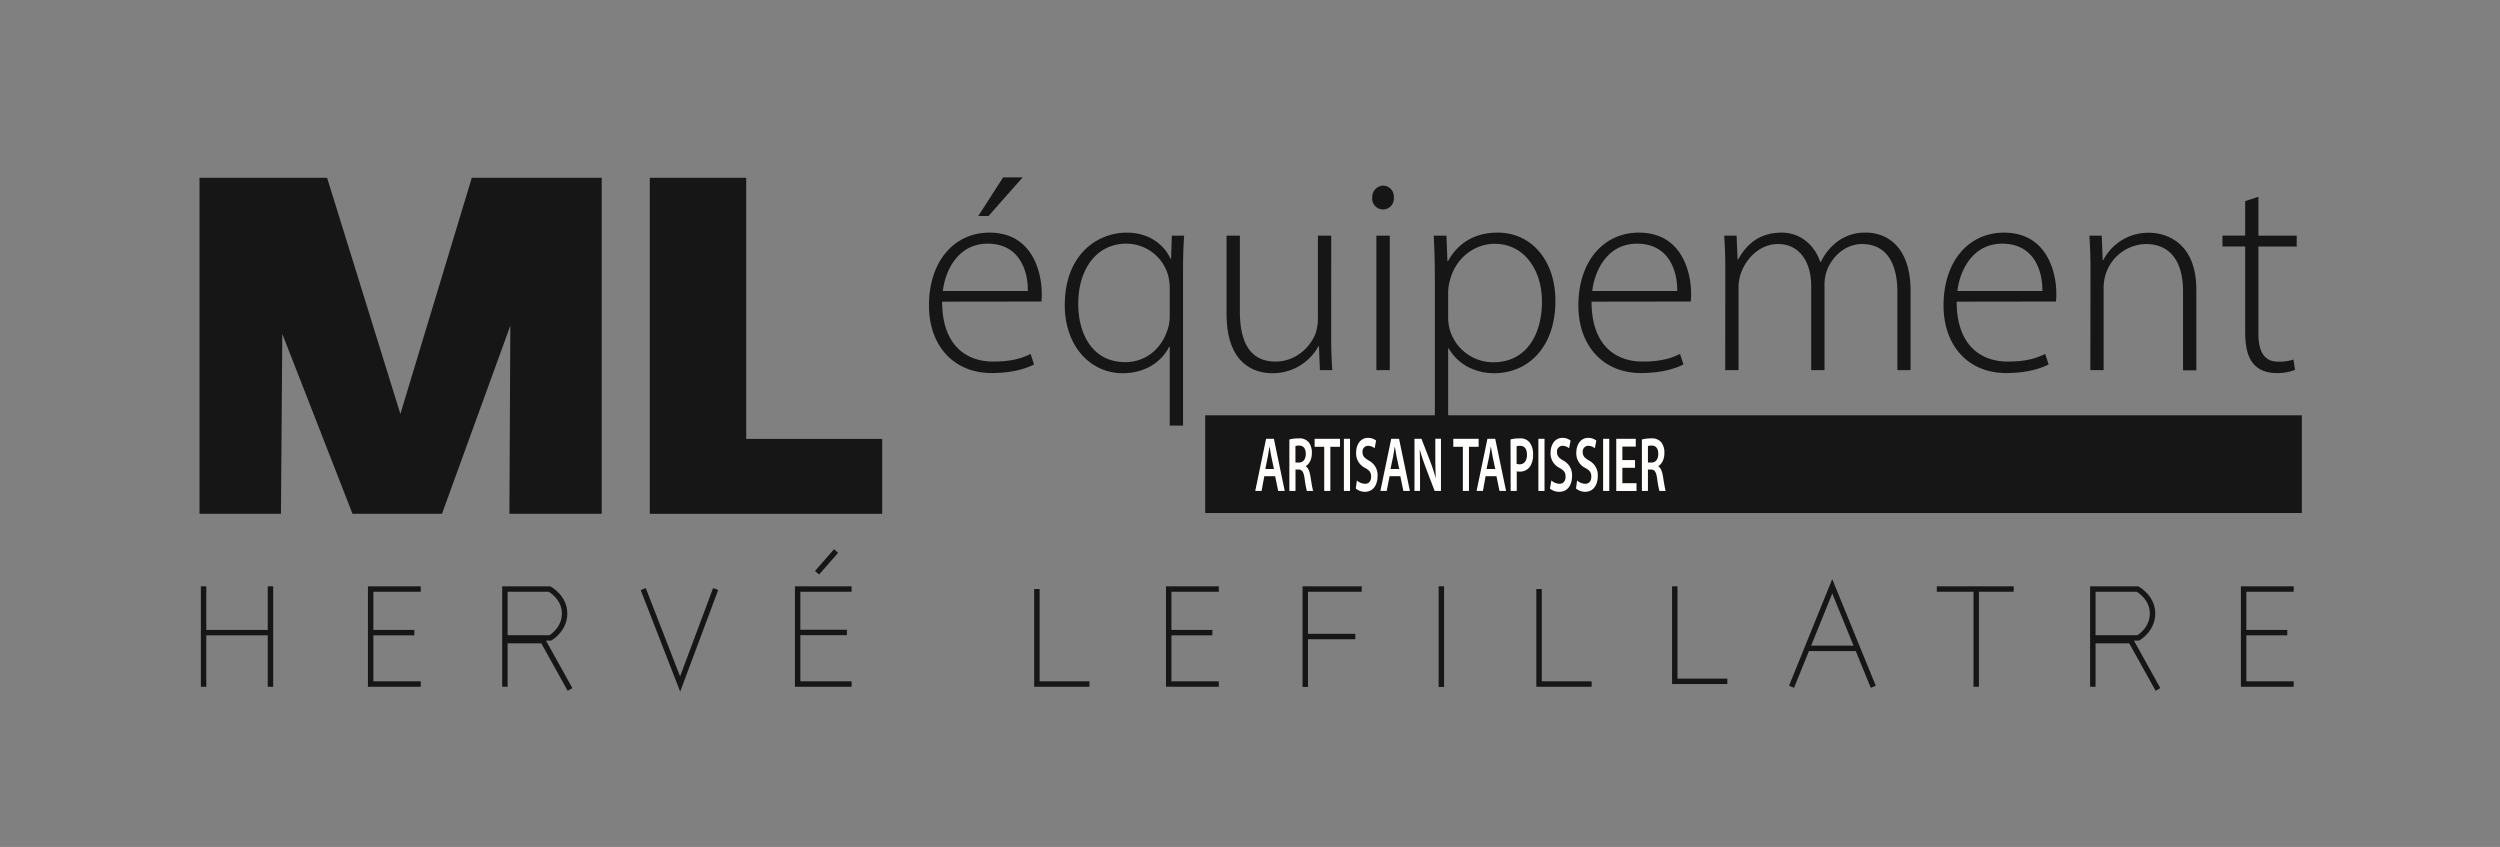
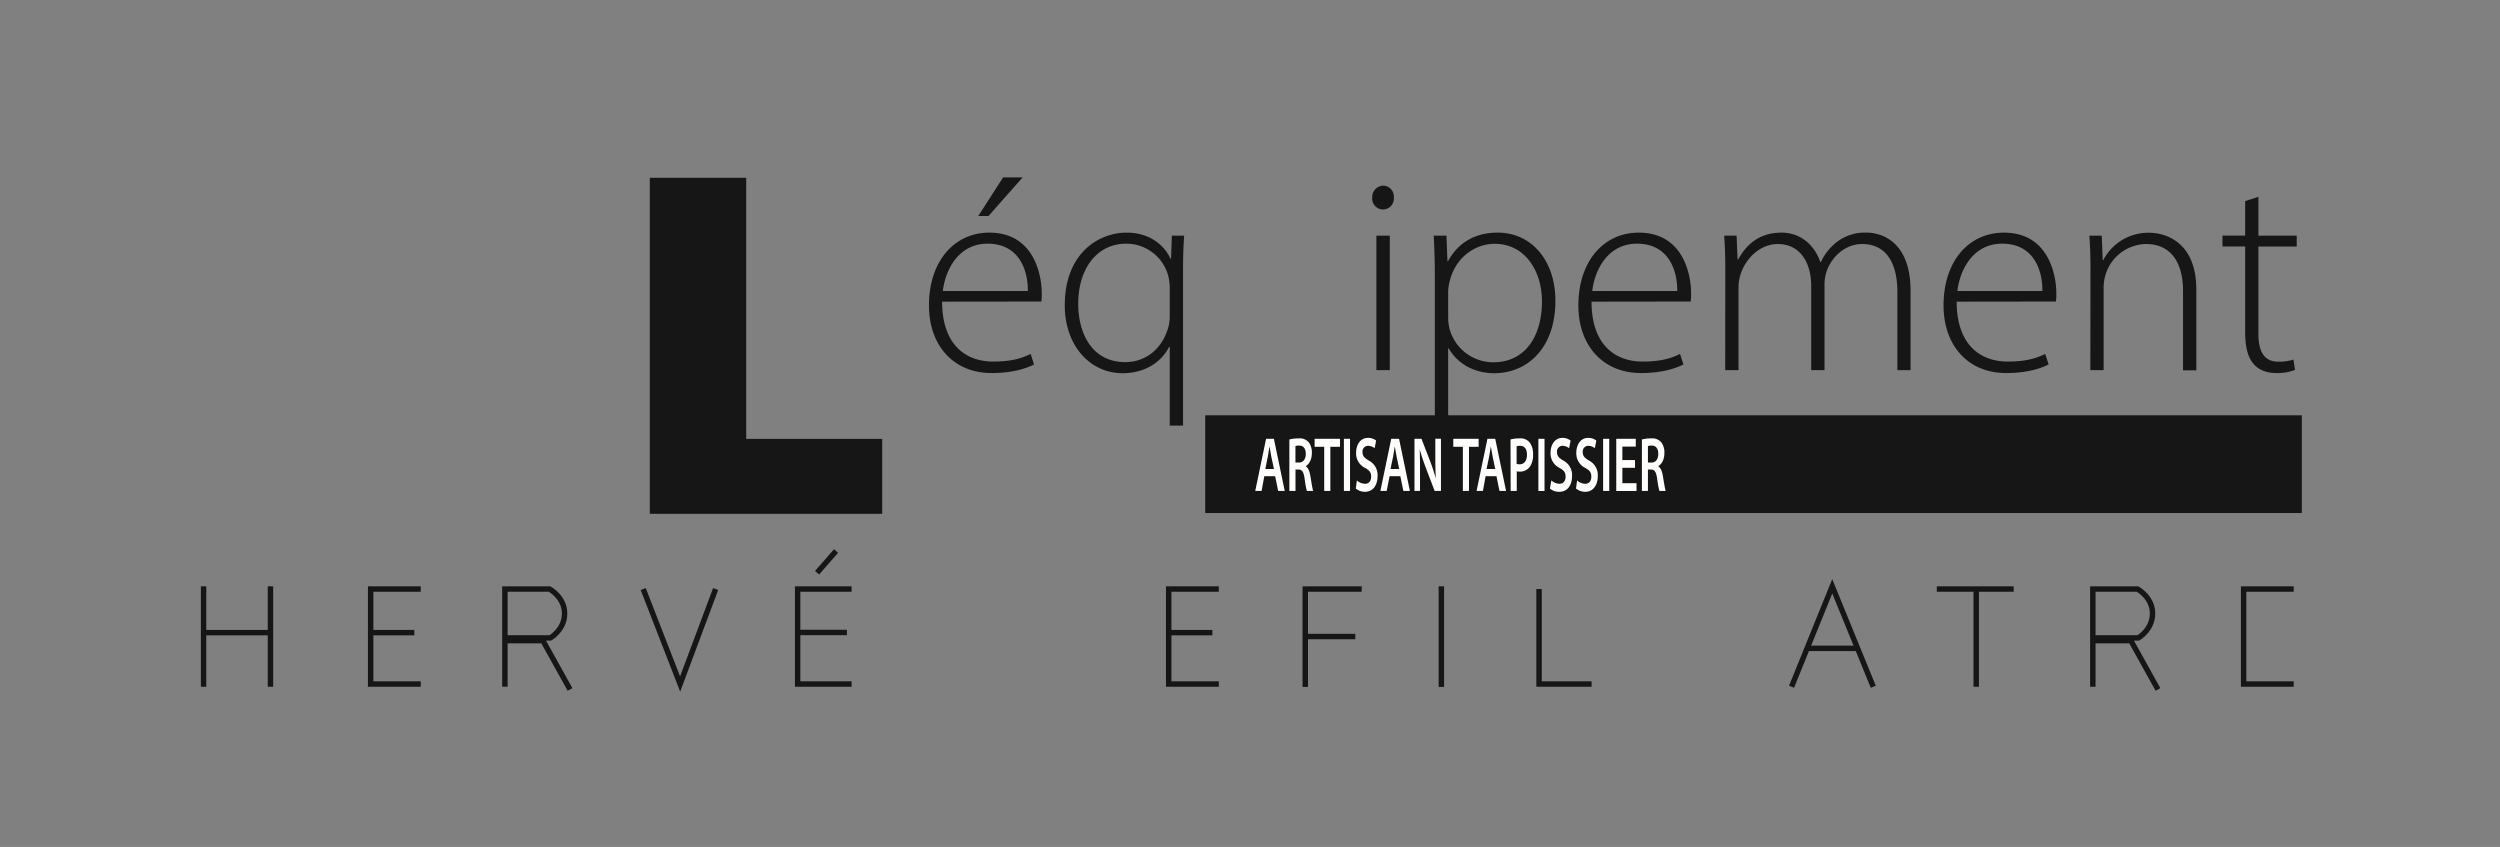
<svg xmlns="http://www.w3.org/2000/svg" viewBox="0 0 921 312">
  <rect x="0" y="0" width="921" height="312" fill="#808080" stroke="none" />
  <g id="f2f65625-12e6-499f-8a64-2089d2b6d942" data-name="Calque 2">
    <g id="bec675c1-c04f-441e-b130-3244c6b2b662" data-name="Calque 1">
-       <polygon points="73.5 65.5 120.5 65.5 147.5 152.5 173.81 65.5 221.67 65.5 221.67 189.29 187.67 189.29 188 120 162.82 189.29 129.87 189.29 104 123 103.5 189.29 73.5 189.29 73.5 65.5" style="fill:#161616" />
      <polygon points="239.39 65.5 274.9 65.5 274.9 161.69 325 161.69 325 189.29 239.39 189.29 239.39 65.5" style="fill:#161616" />
      <path d="M347.08,111.13c0,15.81,8.61,22.07,18.83,22.07,7.22,0,11-1.44,13.77-2.81l1.26,3.87c-1.9,1-7,3.17-15.63,3.17-14.23,0-23.08-10.36-23.08-24.86,0-16.53,9.47-26.87,22.26-26.87,16.22,0,19.29,15.24,19.29,22.38a17.48,17.48,0,0,1-.15,3Zm31.57-3.92c.13-6.92-2.76-17.44-14.81-17.44-10.88,0-15.6,9.8-16.5,17.44Zm-1.91-41.86L364.15,79.58h-3.76l9.15-14.23Z" style="fill:#161616" />
      <path d="M430.93,127.81h-.26c-2.45,5-8.28,9.68-17.1,9.68-12.12,0-21.31-10.32-21.31-25,0-19.11,12.38-26.79,22.78-26.79,8.56,0,13.93,4.67,16.17,9.62h.21l.28-8.49h4.54c-.26,3.69-.41,7.61-.41,12.79v57.16h-4.9Zm0-21.45a20,20,0,0,0-.49-4.52,16,16,0,0,0-15.53-12.07c-10.78,0-17.69,9.16-17.69,22.18,0,11,5.18,21.46,17.33,21.46,6.73,0,12.82-4,15.45-11.55a15.38,15.38,0,0,0,.93-4.93Z" style="fill:#161616" />
-       <path d="M490.4,124.25c0,4.42.16,8.31.41,12.1h-4.56l-.34-8.79h-.2a19.18,19.18,0,0,1-17,9.93c-6.29,0-16.84-3.12-16.84-21.82V86.83h4.9v27.83c0,10.81,3.33,18.54,13.15,18.54,7.2,0,12.51-5,14.6-10a17.43,17.43,0,0,0,1-5.47V86.83h4.9Z" style="fill:#161616" />
      <path d="M513.48,72.67a4,4,0,1,1-7.94,0,4.17,4.17,0,0,1,4-4.28A4,4,0,0,1,513.48,72.67Zm-6.42,63.68V86.83H512v49.52Z" style="fill:#161616" />
      <path d="M528.6,102.64c0-6.19-.16-11.11-.41-15.81h4.69l.36,9.39h.21c3.56-6.55,9.67-10.52,18.26-10.52,12.71,0,21.3,10.52,21.3,25.07,0,17.71-10.55,26.72-22.52,26.72-7.06,0-13.36-3.2-16.79-9.16h-.2v28.45h-4.9Zm4.9,14.21a17.78,17.78,0,0,0,.44,4,16.67,16.67,0,0,0,16.27,12.61c11.37,0,17.85-9.23,17.85-22.44,0-11.14-6.22-21.2-17.44-21.2-7.24,0-14.21,5-16.4,13.21a18.37,18.37,0,0,0-.72,4.23Z" style="fill:#161616" />
      <path d="M586.32,111.13c0,15.81,8.61,22.07,18.83,22.07,7.22,0,11-1.44,13.77-2.81l1.26,3.87c-1.91,1-7,3.17-15.63,3.17-14.23,0-23.08-10.36-23.08-24.86,0-16.53,9.47-26.87,22.26-26.87C620,85.7,623,100.94,623,108.08a17.48,17.48,0,0,1-.15,3Zm31.57-3.92c.13-6.92-2.76-17.44-14.81-17.44-10.88,0-15.6,9.8-16.5,17.44Z" style="fill:#161616" />
      <path d="M635.6,98.67c0-4.54-.15-7.94-.41-11.84h4.57l.36,8.77h.21c3.17-5.7,7.91-9.9,16.06-9.9,6.89,0,12.1,4.59,14.21,10.83h.21a20.19,20.19,0,0,1,5.06-6.71A16.93,16.93,0,0,1,687.7,85.7c4.83,0,16.15,2.73,16.15,21.48v29.17H699v-28.7C699,96.53,694.64,89.9,686,89.9c-6.17,0-11.07,4.59-13,9.83a15.53,15.53,0,0,0-.85,4.9v31.72h-4.9V105.4c0-8.92-4.28-15.5-12.28-15.5-6.65,0-11.89,5.39-13.75,11.17a16.17,16.17,0,0,0-.75,4.77v30.51h-4.9Z" style="fill:#161616" />
      <path d="M720.84,111.13c0,15.81,8.62,22.07,18.83,22.07,7.22,0,11-1.44,13.78-2.81l1.26,3.87c-1.91,1-7,3.17-15.63,3.17-14.24,0-23.08-10.36-23.08-24.86C716,96,725.46,85.7,738.25,85.7c16.23,0,19.3,15.24,19.3,22.38a16.4,16.4,0,0,1-.16,3Zm31.57-3.92c.13-6.92-2.76-17.44-14.8-17.44-10.88,0-15.6,9.8-16.51,17.44Z" style="fill:#161616" />
      <path d="M770.13,98.67c0-4.54-.15-7.94-.41-11.84h4.56l.36,9h.21a18.66,18.66,0,0,1,17-10.08c4.72,0,17.28,2.42,17.28,21v29.68h-4.9V107.1c0-9-3.48-17.2-13.72-17.2a15.89,15.89,0,0,0-14.86,11.4,16.21,16.21,0,0,0-.67,4.41v30.64h-4.9Z" style="fill:#161616" />
      <path d="M832,72.49V86.83h14.11v4H832V123c0,6.29,2,10.24,7.27,10.24a17.29,17.29,0,0,0,5.63-.77l.59,3.79a17.7,17.7,0,0,1-6.83,1.18c-3.62,0-6.61-1.13-8.54-3.5-2.25-2.61-3-6.76-3-11.82V90.8h-8.36v-4h8.36V74.09Z" style="fill:#161616" />
      <rect x="444" y="153" width="404" height="36" style="fill:#161616" />
      <path d="M465.77,175.44l-1,5.43h-2.34l4-19.22h2.87l4,19.22h-2.42l-1.12-5.43Zm3.55-2.66-1-4.73c-.24-1.19-.44-2.5-.63-3.62h0c-.18,1.13-.37,2.46-.59,3.6l-.95,4.75Z" style="fill:#fffefd" />
      <path d="M475,161.91a13.49,13.49,0,0,1,3.42-.41,4.37,4.37,0,0,1,3.81,1.55,6.31,6.31,0,0,1,1.06,3.86c0,2.47-1.08,4.16-2.24,4.8v.08c.89.53,1.41,1.85,1.72,3.72.39,2.41.73,4.61,1,5.36h-2.32a35.32,35.32,0,0,1-.83-4.54c-.36-2.5-.94-3.31-2.23-3.36h-1.13v7.9H475Zm2.24,8.49h1.33c1.53,0,2.48-1.26,2.48-3.17,0-2.09-.95-3.07-2.41-3.08a3.88,3.88,0,0,0-1.4.18Z" style="fill:#fffefd" />
      <path d="M487.84,164.6h-3.53v-2.95h9.35v2.95H490.1v16.27h-2.26Z" style="fill:#fffefd" />
      <path d="M497.35,161.65v19.22h-2.26V161.65Z" style="fill:#fffefd" />
      <path d="M499.88,177a4.72,4.72,0,0,0,3,1.23c1.44,0,2.25-1.06,2.25-2.63s-.63-2.31-2.19-3.19a5.93,5.93,0,0,1-3.35-5.58c0-3.15,1.69-5.52,4.37-5.52a4.72,4.72,0,0,1,3,1l-.54,2.83a4,4,0,0,0-2.47-.91,2.09,2.09,0,0,0-2,2.32c0,1.47.71,2.16,2.36,3.14a6,6,0,0,1,3.18,5.72c0,3.09-1.5,5.77-4.69,5.77a5.25,5.25,0,0,1-3.33-1.22Z" style="fill:#fffefd" />
      <path d="M511.92,175.44l-1.06,5.43h-2.33l4-19.22h2.88l4,19.22H517l-1.12-5.43Zm3.55-2.66-1-4.73c-.24-1.19-.44-2.5-.63-3.62h0c-.18,1.13-.36,2.46-.58,3.6l-1,4.75Z" style="fill:#fffefd" />
      <path d="M521.09,180.87V161.65h2.58l3.19,8.25a67.11,67.11,0,0,1,2.11,6.44l0,0c-.16-2.55-.2-5-.2-8v-6.71h2.08v19.22h-2.33l-3.23-8.46c-.79-2.11-1.6-4.45-2.21-6.63l-.06,0c.09,2.5.12,5,.12,8.19v6.88Z" style="fill:#fffefd" />
      <path d="M538.92,164.6h-3.53v-2.95h9.34v2.95h-3.56v16.27h-2.25Z" style="fill:#fffefd" />
      <path d="M547.3,175.44l-1,5.43h-2.33l4-19.22h2.87l4,19.22h-2.43l-1.11-5.43Zm3.55-2.66-1-4.73c-.24-1.19-.44-2.5-.63-3.62h0c-.18,1.13-.37,2.46-.58,3.6l-1,4.75Z" style="fill:#fffefd" />
      <path d="M556.48,161.89a13.38,13.38,0,0,1,3.46-.39,4.29,4.29,0,0,1,3.64,1.57,7.06,7.06,0,0,1,1.2,4.26,7.88,7.88,0,0,1-1,4.35,4.46,4.46,0,0,1-3.9,2.07,3.72,3.72,0,0,1-1.11-.13v7.25h-2.24Zm2.24,9a2.93,2.93,0,0,0,1.11.16c1.68,0,2.71-1.3,2.71-3.56,0-2.11-.95-3.25-2.51-3.25a4.45,4.45,0,0,0-1.31.16Z" style="fill:#fffefd" />
      <path d="M569,161.65v19.22h-2.26V161.65Z" style="fill:#fffefd" />
      <path d="M571.52,177a4.72,4.72,0,0,0,3,1.23c1.44,0,2.24-1.06,2.24-2.63s-.62-2.31-2.19-3.19a5.93,5.93,0,0,1-3.34-5.58c0-3.15,1.69-5.52,4.37-5.52a4.67,4.67,0,0,1,3,1l-.54,2.83a3.92,3.92,0,0,0-2.46-.91,2.08,2.08,0,0,0-2,2.32c0,1.47.71,2.16,2.36,3.14a6,6,0,0,1,3.18,5.72c0,3.09-1.5,5.77-4.69,5.77A5.28,5.28,0,0,1,571,180Z" style="fill:#fffefd" />
      <path d="M581,177a4.72,4.72,0,0,0,3,1.23c1.44,0,2.24-1.06,2.24-2.63s-.62-2.31-2.18-3.19a5.93,5.93,0,0,1-3.35-5.58c0-3.15,1.69-5.52,4.37-5.52a4.67,4.67,0,0,1,3,1l-.53,2.83a4,4,0,0,0-2.47-.91,2.08,2.08,0,0,0-2,2.32c0,1.47.71,2.16,2.36,3.14a6,6,0,0,1,3.18,5.72c0,3.09-1.5,5.77-4.69,5.77a5.25,5.25,0,0,1-3.33-1.22Z" style="fill:#fffefd" />
      <path d="M592.85,161.65v19.22h-2.26V161.65Z" style="fill:#fffefd" />
      <path d="M602.34,172.34h-4.66V178h5.21v2.89h-7.46V161.65h7.19v2.89h-4.94v4.94h4.66Z" style="fill:#fffefd" />
      <path d="M604.87,161.91a13.43,13.43,0,0,1,3.42-.41,4.38,4.38,0,0,1,3.81,1.55,6.31,6.31,0,0,1,1.06,3.86c0,2.47-1.08,4.16-2.25,4.8v.08c.9.53,1.42,1.85,1.73,3.72.39,2.41.73,4.61,1,5.36h-2.32a37.31,37.31,0,0,1-.83-4.54c-.35-2.5-.94-3.31-2.22-3.36H607.1v7.9h-2.23Zm2.23,8.49h1.34c1.53,0,2.47-1.26,2.47-3.17,0-2.09-.94-3.07-2.4-3.08a4,4,0,0,0-1.41.18Z" style="fill:#fffefd" />
      <line x1="75" y1="216" x2="75" y2="253" style="fill:none;stroke:#161616;stroke-miterlimit:10;stroke-width:2px" />
      <line x1="99.64" y1="216" x2="99.64" y2="253" style="fill:none;stroke:#161616;stroke-miterlimit:10;stroke-width:2px" />
      <line x1="75" y1="233.06" x2="99.64" y2="233.06" style="fill:none;stroke:#161616;stroke-miterlimit:10;stroke-width:2px" />
      <polyline points="155 217 136.55 217 136.55 252 155 252" style="fill:none;stroke:#161616;stroke-miterlimit:10;stroke-width:2px" />
      <line x1="152.64" y1="233.06" x2="136.55" y2="233.06" style="fill:none;stroke:#161616;stroke-miterlimit:10;stroke-width:2px" />
      <polyline points="449 217 430.55 217 430.55 252 449 252" style="fill:none;stroke:#161616;stroke-miterlimit:10;stroke-width:2px" />
      <line x1="446.64" y1="233.06" x2="430.55" y2="233.06" style="fill:none;stroke:#161616;stroke-miterlimit:10;stroke-width:2px" />
      <polyline points="845 217 826.55 217 826.55 252 845 252" style="fill:none;stroke:#161616;stroke-miterlimit:10;stroke-width:2px" />
-       <line x1="842.64" y1="233.06" x2="826.55" y2="233.06" style="fill:none;stroke:#161616;stroke-miterlimit:10;stroke-width:2px" />
      <path d="M186,253V217h16.46s5.54,3,5.54,9-5.24,9-5.24,9H188v1H200l10,18" style="fill:none;stroke:#161616;stroke-miterlimit:10;stroke-width:2px" />
      <path d="M771,253V217h16.46s5.54,3,5.54,9-5.24,9-5.24,9H773v1h12l10,18" style="fill:none;stroke:#161616;stroke-miterlimit:10;stroke-width:2px" />
      <polyline points="236.96 217 250.56 252 263.64 217" style="fill:none;stroke:#161616;stroke-miterlimit:10;stroke-width:2px" />
      <polyline points="313.73 217 293.85 217 293.85 252 313.73 252" style="fill:none;stroke:#161616;stroke-miterlimit:10;stroke-width:2px" />
      <line x1="312" y1="233" x2="293.85" y2="233" style="fill:none;stroke:#161616;stroke-miterlimit:10;stroke-width:2px" />
      <line x1="301" y1="211" x2="308" y2="203" style="fill:none;stroke:#161616;stroke-miterlimit:10;stroke-width:2px" />
-       <polyline points="381.99 217 381.99 252 401.35 252" style="fill:none;stroke:#161616;stroke-miterlimit:10;stroke-width:2px" />
      <polyline points="566.99 217 566.99 252 586.35 252" style="fill:none;stroke:#161616;stroke-miterlimit:10;stroke-width:2px" />
-       <polyline points="616.99 216 616.99 251 636.35 251" style="fill:none;stroke:#161616;stroke-miterlimit:10;stroke-width:2px" />
      <polyline points="501.66 217 480.86 217 480.86 253.07" style="fill:none;stroke:#161616;stroke-miterlimit:10;stroke-width:2px" />
      <line x1="499.3" y1="234.5" x2="480.86" y2="234.5" style="fill:none;stroke:#161616;stroke-miterlimit:10;stroke-width:2px" />
      <line x1="531" y1="216" x2="531" y2="253.07" style="fill:none;stroke:#161616;stroke-miterlimit:10;stroke-width:2px" />
      <polyline points="660 253 665.67 239.02 675 216 690.11 253" style="fill:none;stroke:#161616;stroke-miterlimit:10;stroke-width:2px" />
      <line x1="684.33" y1="238.85" x2="665.67" y2="238.85" style="fill:none;stroke:#161616;stroke-miterlimit:10;stroke-width:2px" />
      <line x1="713.52" y1="217" x2="741.84" y2="217" style="fill:none;stroke:#161616;stroke-miterlimit:10;stroke-width:2px" />
      <line x1="728.04" y1="253" x2="728.04" y2="217" style="fill:none;stroke:#161616;stroke-miterlimit:10;stroke-width:2px" />
      <rect width="921" height="312" style="fill:none" />
    </g>
  </g>
</svg>